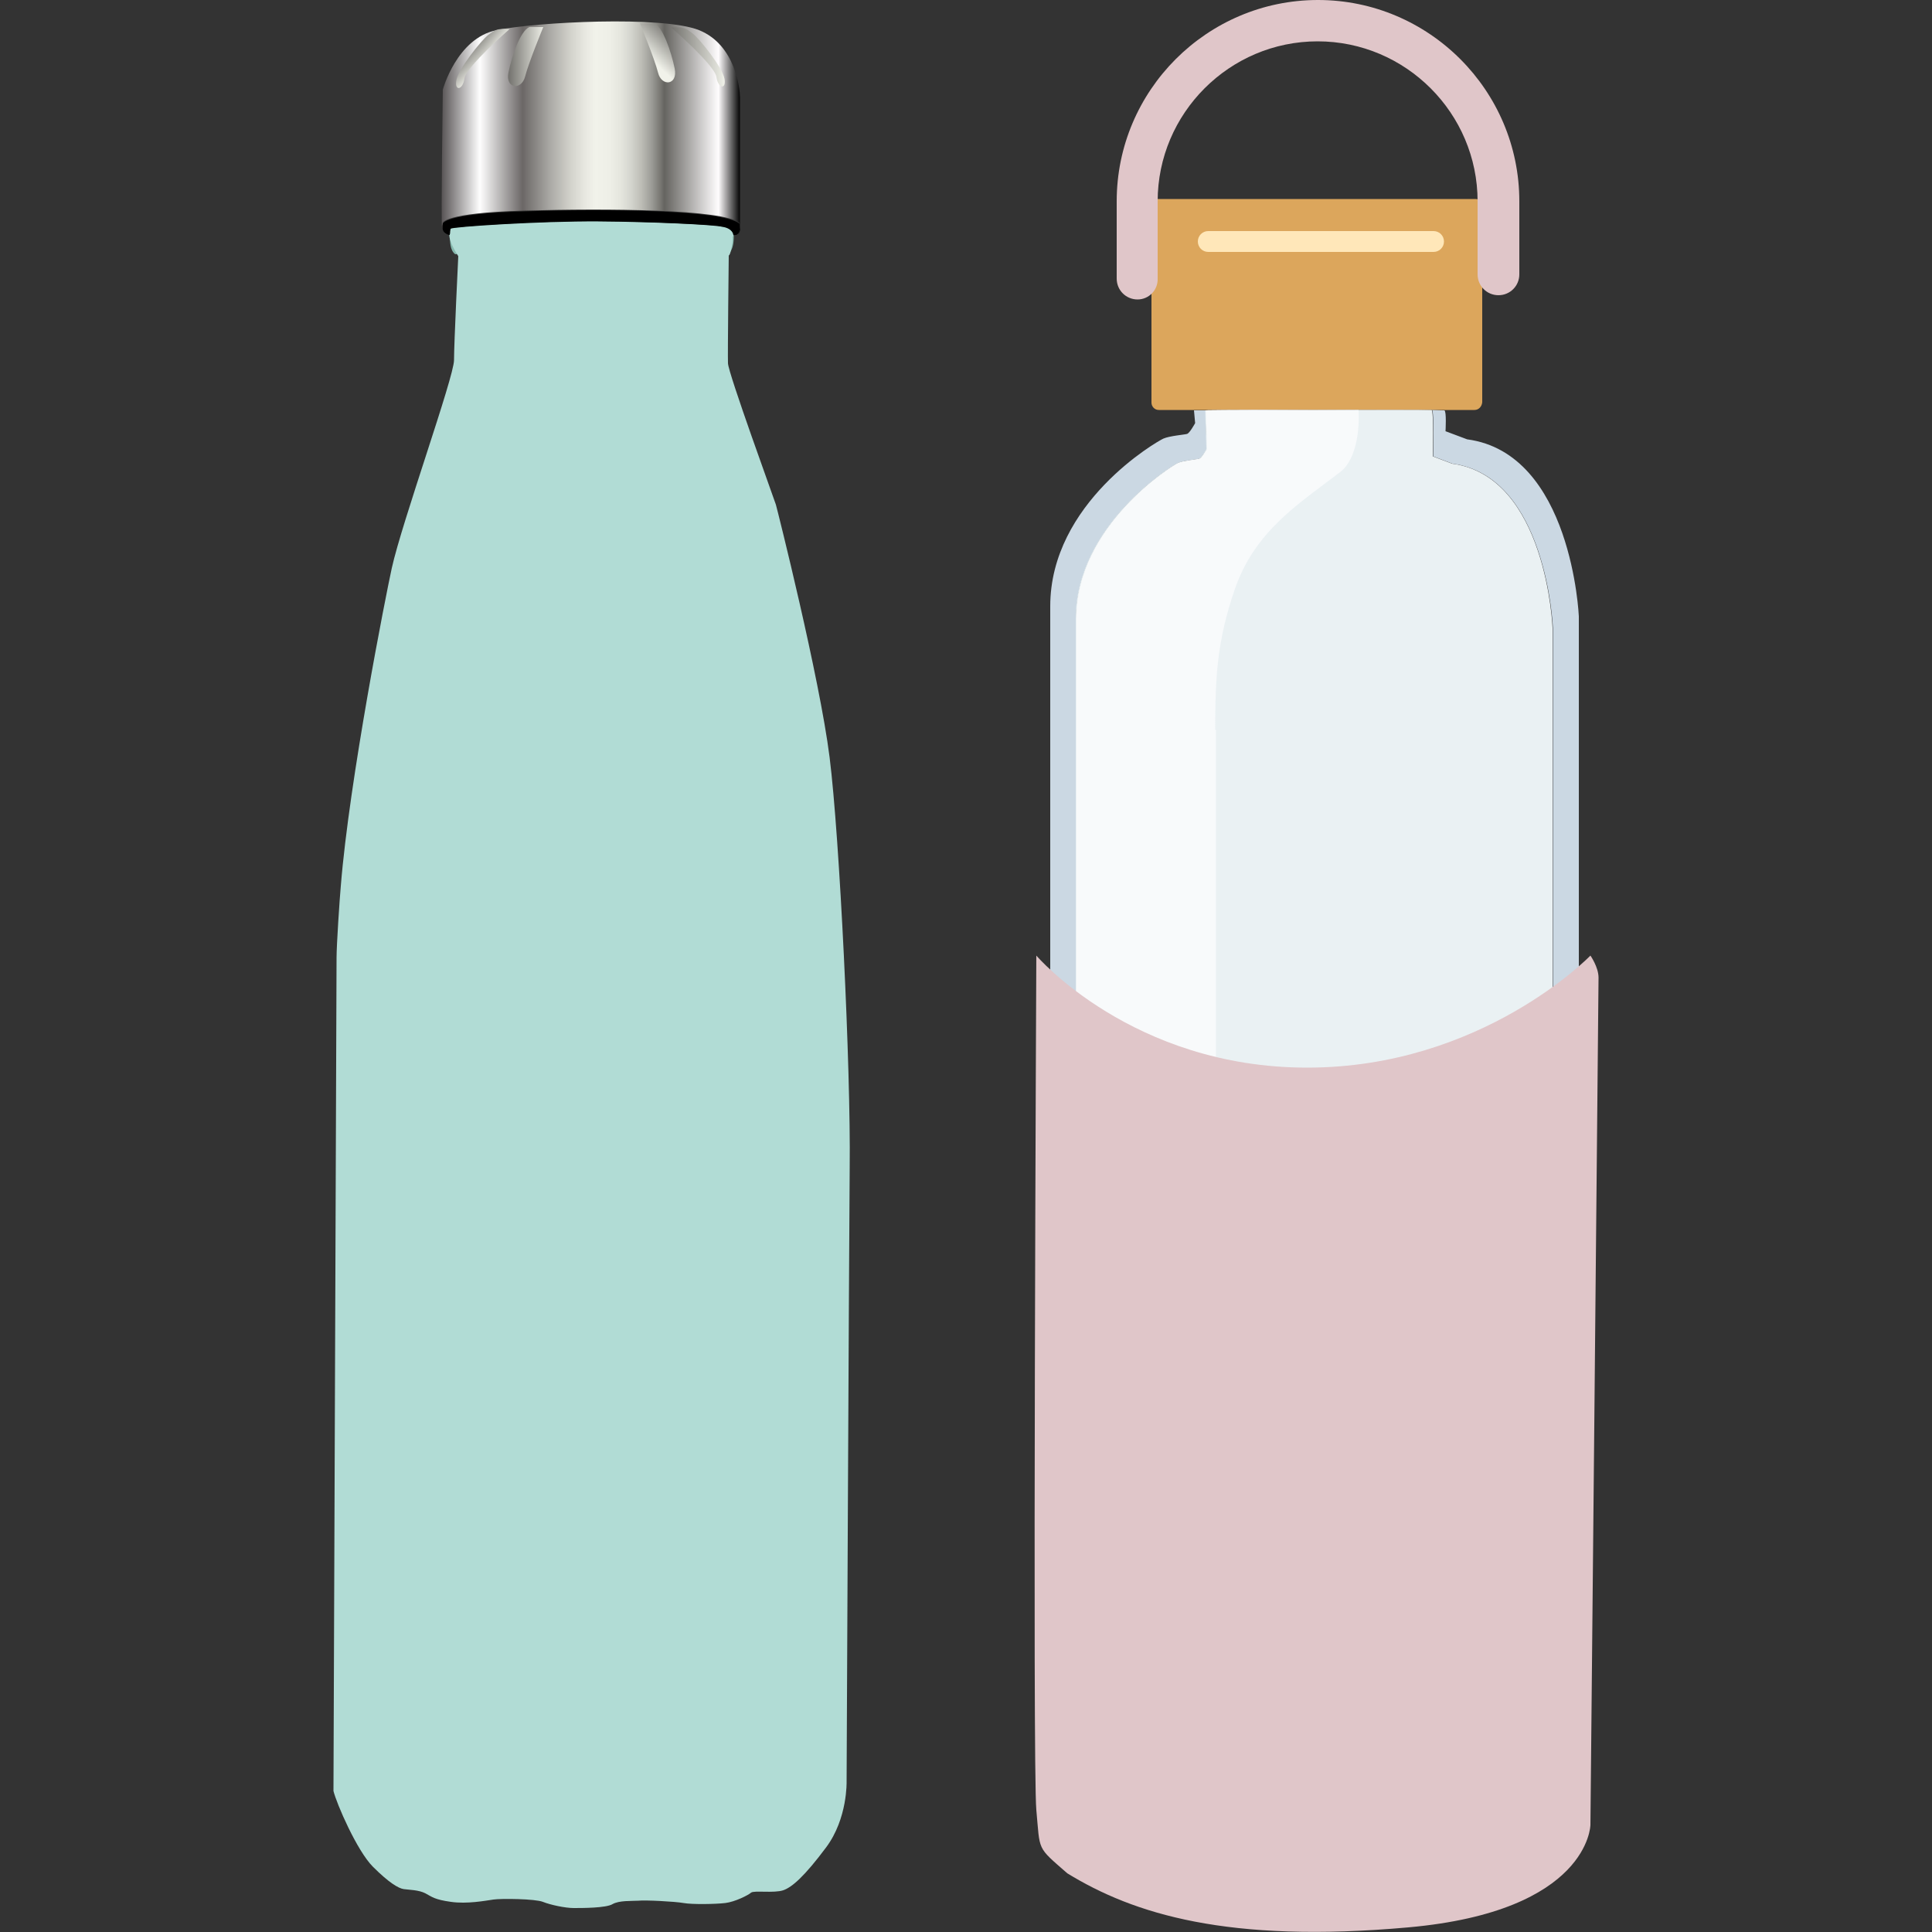
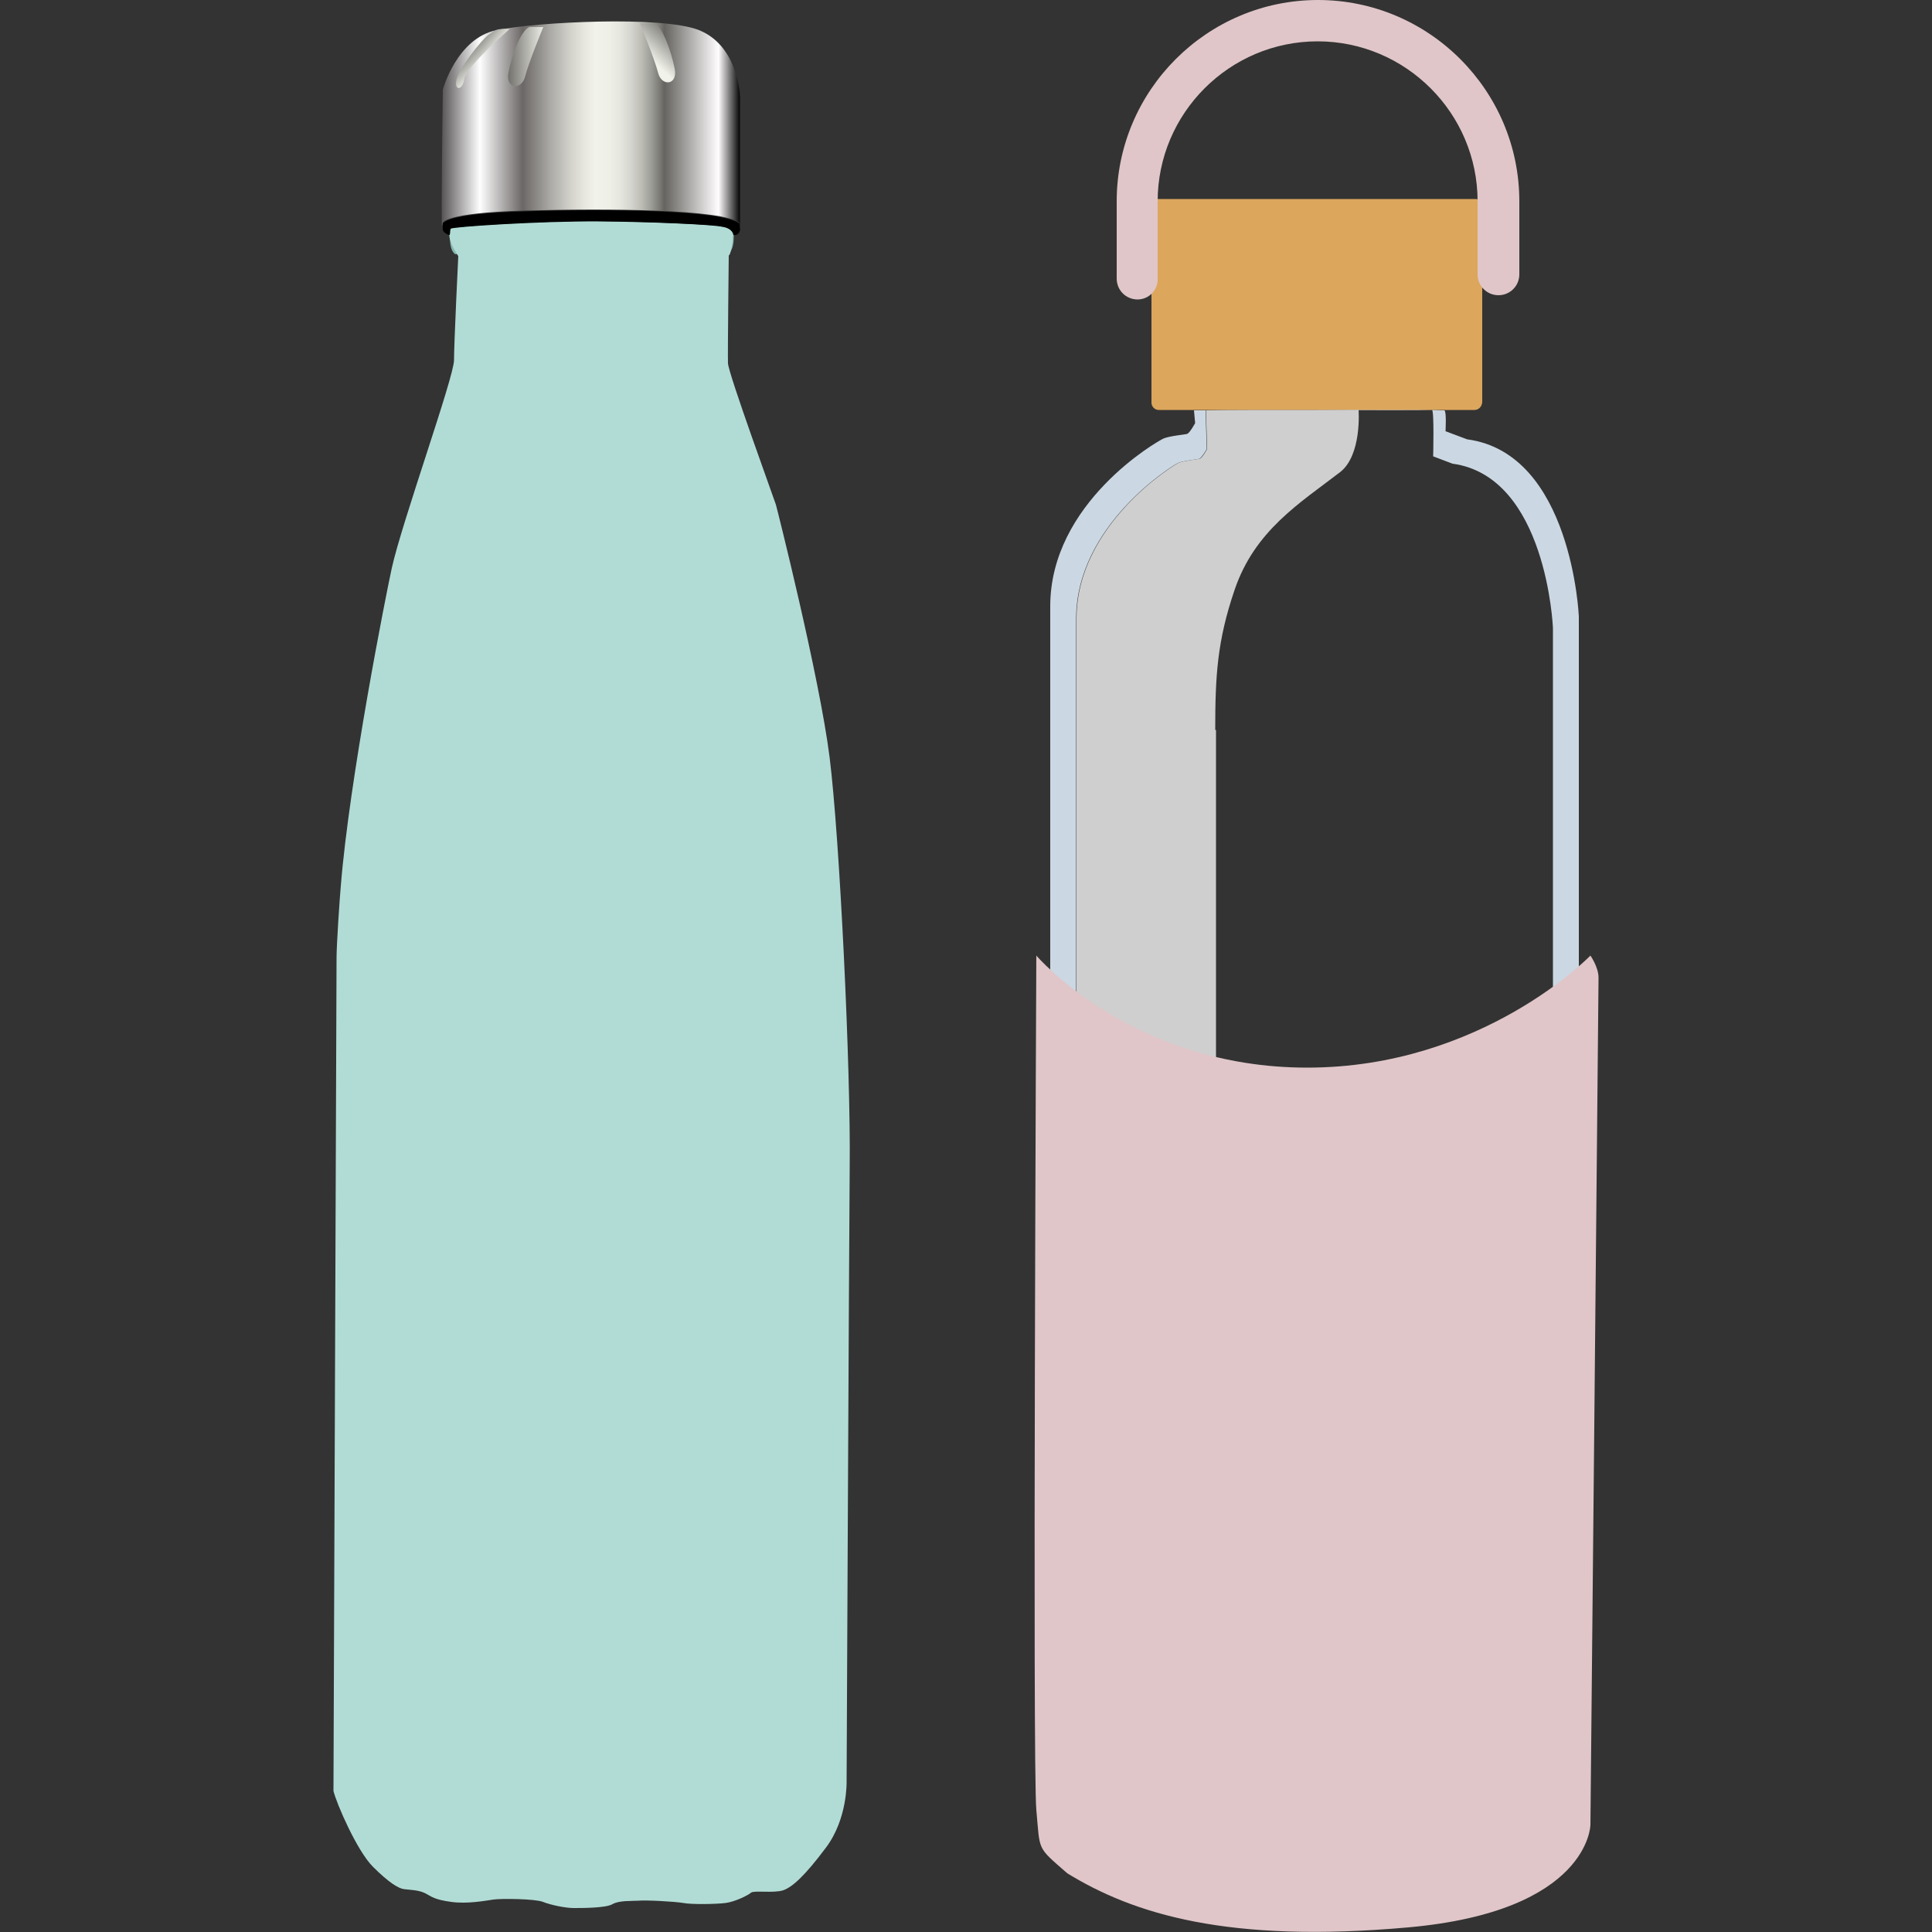
<svg xmlns="http://www.w3.org/2000/svg" version="1.1" id="Calque_1" x="0px" y="0px" viewBox="0 0 500 500" style="enable-background:new 0 0 500 500;" xml:space="preserve">
  <rect x="0" y="0" width="500" height="500" fill="#333333" stroke="none" />
  <g id="bouteille_réuitlisable">
    <g id="pink_bottle">
      <g>
        <path style="fill:#DCA65C;" d="M381.6,106.1h-81.7c-1.1,0-1.9-0.9-1.9-1.9v-51c0-0.9,0.8-1.7,1.7-1.7h82.2c0.9,0,1.7,0.8,1.7,1.7     v50.9C383.5,105.2,382.7,106.1,381.6,106.1z" />
      </g>
      <g>
-         <path style="fill:#FFE7B9;" d="M371,65.2h-58.3c-1.5,0-2.7-1.2-2.7-2.7s1.2-2.7,2.7-2.7H371c1.5,0,2.7,1.2,2.7,2.7     C373.7,64,372.5,65.2,371,65.2z" />
-       </g>
+         </g>
      <g>
        <path style="fill:#E0C6C9;" d="M294.4,77.5c-3,0-5.4-2.4-5.4-5.4v-20C289,23.4,312.4,0,341.1,0s52.1,23.4,52.1,52.1V71     c0,3-2.4,5.4-5.4,5.4s-5.4-2.4-5.4-5.4V52.1c0-22.8-18.6-41.4-41.4-41.4s-41.4,18.6-41.4,41.4v20     C299.7,75.1,297.3,77.5,294.4,77.5z" />
      </g>
      <g>
        <g>
          <path style="fill:#EAF1F3;" d="M370.3,106.1c-1.5-0.1-15.4-0.1-29.2,0l0,0C352.9,106.1,364.7,106.1,370.3,106.1z" />
        </g>
        <g>
          <path style="fill:#CBD8E3;" d="M379.7,113.7l-5.6-2.1c0,0,0.3-5.2-0.3-5.4c-0.1,0-1.4,0-3.4-0.1c0.1,0,0.1,0,0.2,0      c0.6,0.2,0.3,12,0.3,12l5,1.9c24.4,3.3,26,42.5,26,42.5s0,287.9,0,291.4s-13.2,25.8-66.1,25.8s-57.3-24.6-57.3-24.6V272.8V160.1      c0-24.2,25-39.7,26.4-40.3c1.4-0.6,4.9-0.9,5.5-1.1s1.9-2.5,1.9-2.5l-0.3-10c-1.9,0-3,0-3,0l0.3,3.3c0,0-1.4,2.6-2.1,2.8      c-0.7,0.2-4.5,0.5-6.1,1.2s-29.3,16.6-29.3,43.4v112.4v202.3c0,0,4.9,27.2,63.5,27.2s73.3-24.8,73.3-28.6c0-3.8,0-310.7,0-310.7      S406.8,117.3,379.7,113.7z" />
        </g>
        <g>
-           <path style="fill:#FCFCFE;" d="M311.9,106.2c5.4,0,17.3,0,29.2-0.1l0,0C326.5,106.1,311.9,106.1,311.9,106.2L311.9,106.2z" />
-         </g>
+           </g>
        <g>
-           <path style="fill:#EAF1F3;" d="M375.8,120l-5-1.9c0,0,0.3-11.8-0.3-12c0,0-0.1,0-0.2,0c-5.6,0-17.4,0-29.2,0      c-11.9,0-23.8,0-29.2,0.1l0.3,10c0,0-1.3,2.4-1.9,2.5c-0.6,0.2-4.1,0.5-5.5,1.1s-26.4,16.1-26.4,40.3v112.7v182.3      c0,0,4.4,24.6,57.3,24.6s66.1-22.4,66.1-25.8s0-291.4,0-291.4S400.3,123.3,375.8,120z" />
-         </g>
+           </g>
        <g style="opacity:0.77;">
          <path style="fill:#FCFCFE;" d="M314.5,188.9c0-13.9,0.5-23,5-36.2c5.2-15.4,16.9-22.5,27.3-30.5c5.7-4.4,4.8-16.1,4.8-16.1      h-12.4c-11.9,0-21.7,0-27.1,0.1l0.3,10c0,0-1.3,2.4-1.9,2.5c-0.6,0.2-4.1,0.5-5.5,1.1s-26.4,16.1-26.4,40.3v112.7l36.1,18.9      V188.9H314.5z" />
        </g>
      </g>
      <g>
        <path style="fill:#E0C6C9;" d="M268.2,247.3c0,0,24.8,29,70.1,29s73.3-29,73.3-29s2.1,3,2.1,5.7s-2.1,219.3-2.1,219.3     s-0.3,22.3-47.1,26.5s-71.2-3.5-88.3-14c-8-7-7-5.6-8-16.4C267.2,457.7,268.2,247.3,268.2,247.3z" />
      </g>
    </g>
    <g id="bottle">
      <g>
        <g>
          <linearGradient id="SVGID_1_" gradientUnits="userSpaceOnUse" x1="114.304" y1="467.428" x2="191.585" y2="467.428" gradientTransform="matrix(1 0 0 -1 0 500)">
            <stop offset="0" style="stop-color:#585455" />
            <stop offset="0.128" style="stop-color:#FEFEFE" />
            <stop offset="0.271" style="stop-color:#6B6766" />
            <stop offset="0.291" style="stop-color:#797674" />
            <stop offset="0.366" style="stop-color:#ACABA7" />
            <stop offset="0.431" style="stop-color:#D2D2CB" />
            <stop offset="0.483" style="stop-color:#E9E9E2" />
            <stop offset="0.515" style="stop-color:#F1F2EA" />
            <stop offset="0.563" style="stop-color:#EEEFE7" />
            <stop offset="0.601" style="stop-color:#E4E5DD" />
            <stop offset="0.636" style="stop-color:#D3D4CD" />
            <stop offset="0.67" style="stop-color:#BCBCB5" />
            <stop offset="0.702" style="stop-color:#9D9D98" />
            <stop offset="0.732" style="stop-color:#797873" />
            <stop offset="0.746" style="stop-color:#656460" />
            <stop offset="0.927" style="stop-color:#FFFDFE" />
            <stop offset="1" style="stop-color:#000000" />
          </linearGradient>
          <path style="fill:url(#SVGID_1_);" d="M114.6,57.7c0,0,0-2.6,21.2-3.2c21.2-0.6,51.4-0.4,55.6,3.2c0,0.1,0.1,0.6,0.1,1.1      c0-2.9,0-31.9,0-33.7c0-1.9-1.1-13.5-10.6-17.3s-42.1-2.1-52.4,0c-10.3,2.1-13.9,15.4-13.9,15.4s-0.5,34.4-0.2,35.6      c0.1,0.3,0.2,0.6,0.4,0.8C114.6,59.3,114.5,58.7,114.6,57.7z" />
          <path style="fill:#87B9AE;" d="M117.8,65.8c0,0,15.3-2.2,35.3-2c20,0.2,35.3,2,35.3,2s1.6-0.8,1.5-4.9      c-0.5-0.9-9.5-3.2-36.4-3.1s-37.2,1.5-37.1,3.1S116.4,64.7,117.8,65.8z" />
          <linearGradient id="SVGID_00000052809329304544518750000008095735494457389500_" gradientUnits="userSpaceOnUse" x1="131.5" y1="485.363" x2="141.025" y2="485.363" gradientTransform="matrix(1 0 0 -1 0 500)">
            <stop offset="0" style="stop-color:#72716D" />
            <stop offset="1" style="stop-color:#F1F2EA" />
          </linearGradient>
          <path style="fill:url(#SVGID_00000052809329304544518750000008095735494457389500_);" d="M140.6,7c0,0-3.8,9.2-4.7,12.8      s-5.2,3.3-4.3-1.1S134.7,8,137,7C139.2,7,140.6,7,140.6,7z" />
          <linearGradient id="SVGID_00000067945943479375173850000003349535763766956201_" gradientUnits="userSpaceOnUse" x1="174.584" y1="491.535" x2="168.244" y2="484.961" gradientTransform="matrix(1 0 0 -1 0 500)">
            <stop offset="0" style="stop-color:#72716D" />
            <stop offset="1" style="stop-color:#F1F2EA" />
          </linearGradient>
          <path style="fill:url(#SVGID_00000067945943479375173850000003349535763766956201_);" d="M165.6,6c0,0,3.8,9.2,4.7,12.8      c0.9,3.7,5.2,3.3,4.3-1.1S171.5,6.9,169.3,6C167,6,165.6,6,165.6,6z" />
          <linearGradient id="SVGID_00000098920223216122391240000005881807103776229810_" gradientUnits="userSpaceOnUse" x1="173.742" y1="485.284" x2="187.662" y2="485.284" gradientTransform="matrix(1 0 0 -1 0 500)">
            <stop offset="0" style="stop-color:#72716D" />
            <stop offset="1" style="stop-color:#F1F2EA" />
          </linearGradient>
-           <path style="fill:url(#SVGID_00000098920223216122391240000005881807103776229810_);" d="M173.7,7.1c0,0,11.3,9.8,11.7,12.8      s2.6,3.4,2.1,0.5s-6.3-10.2-8.2-11.7s-2.5-1.5-3.5-1.6S173.7,7.1,173.7,7.1z" />
          <linearGradient id="SVGID_00000181771508206437437330000011598939836551571600_" gradientUnits="userSpaceOnUse" x1="121.1" y1="488.379" x2="126.031" y2="484.153" gradientTransform="matrix(1 0 0 -1 0 500)">
            <stop offset="0" style="stop-color:#72716D" />
            <stop offset="1" style="stop-color:#F1F2EA" />
          </linearGradient>
          <path style="fill:url(#SVGID_00000181771508206437437330000011598939836551571600_);" d="M131.9,7.5c0,0-11.3,9.8-11.7,12.8      c-0.4,3-2.6,3.4-2.1,0.5s6.3-10.2,8.2-11.7c1.9-1.5,2.5-1.5,3.5-1.6C130.8,7.4,131.9,7.5,131.9,7.5z" />
        </g>
-         <path style="fill:#B1DCD5;" d="M191.6,59.1C191.6,59.1,191.6,59.1,191.6,59.1S191.6,59.1,191.6,59.1     C191.6,59.2,191.6,59.1,191.6,59.1z" />
        <path style="fill:#B1DCD5;" d="M214.7,196c-2.6-20.7-13.5-64-13.9-65.4c-0.4-1.3-12.4-34.2-12.4-36.6c-0.1-2.3,0.2-27.9,0.2-27.9     c0.5,0,1.1-3.8,1-4.5c-0.1-0.4,0.2-0.7,0.5-0.8c-0.1,0-0.1,0-0.2,0c-0.2-1.6-2-2.1-2.9-2.2c-1.5-0.4-17.2-1.2-32.1-1.4     c-14.9-0.1-37.9,1.4-38.2,1.9c-0.3,0.5-0.2,1.4-0.2,1.4s-0.2,0-0.5-0.1c0.2,0.1,0.3,0.1,0.3,0.1c-0.3,1.9,2.3,5.8,2.3,5.8     s-1.1,22.5-1.1,26.9s-13.5,42-16.1,53.8c-1.5,6.8-11,54.8-13.2,82.3c-0.3,3.2-1.1,15.3-1.1,18.5l-0.8,215.7     c0.8,3.3,6.1,15.5,10.2,19.6s6.6,5.6,8,5.8c1.4,0.2,3.9,0.2,5.6,1.1s2.3,1.6,6.6,2.2c4.2,0.6,8.9-0.3,11-0.6     c2-0.3,10.8-0.2,12.8,0.6c2,0.8,5.8,1.6,8,1.6s8.3,0,10-1s5-0.8,6.7-0.9c1.7-0.2,9.5,0.2,11.7,0.6s8.3,0.3,10.8,0s5.9-2,6.7-2.7     c0.8-0.6,5.9,0.2,8.3-0.6c2.3-0.8,5.5-3.6,11.1-11.1s5.3-17.1,5.3-17.1s0.6-133.2,0.8-158.9C220.2,276.7,217.3,216.7,214.7,196z" />
        <path d="M191.6,58.9c0,0.1,0,0.1,0,0.2C191.6,59,191.6,58.9,191.6,58.9z" />
        <path d="M114.8,59.7c0.3,0.5,0.7,0.7,1.1,0.8C115.6,60.4,115.2,60.1,114.8,59.7z" />
        <path d="M190.6,60.7c-0.2,0-0.3,0.1-0.5,0.1c1.1,0,1.4-0.8,1.5-1.7C191.5,59.3,191,60.6,190.6,60.7z" />
        <path d="M116.6,59.2c0.3-0.5,23.3-2,38.2-1.9c14.9,0.1,30.6,0.9,32.1,1.4c0.9,0.1,2.7,0.6,2.9,2.2c0.1,0,0.1,0,0.2,0     c0.1-0.1,0.3-0.1,0.5-0.1c0.5-0.1,1-1.4,1-1.5v-0.1c0,0,0-0.1,0-0.2c0-0.5-0.1-1-0.1-1.1c-4.3-3.6-34.5-3.9-55.6-3.2     c-21.2,0.6-21.2,3.2-21.2,3.2c-0.2,0.9-0.1,1.5,0.2,2c0.3,0.4,0.8,0.7,1.1,0.8c0.3,0.1,0.5,0.1,0.5,0.1S116.4,59.6,116.6,59.2z" />
      </g>
    </g>
  </g>
</svg>